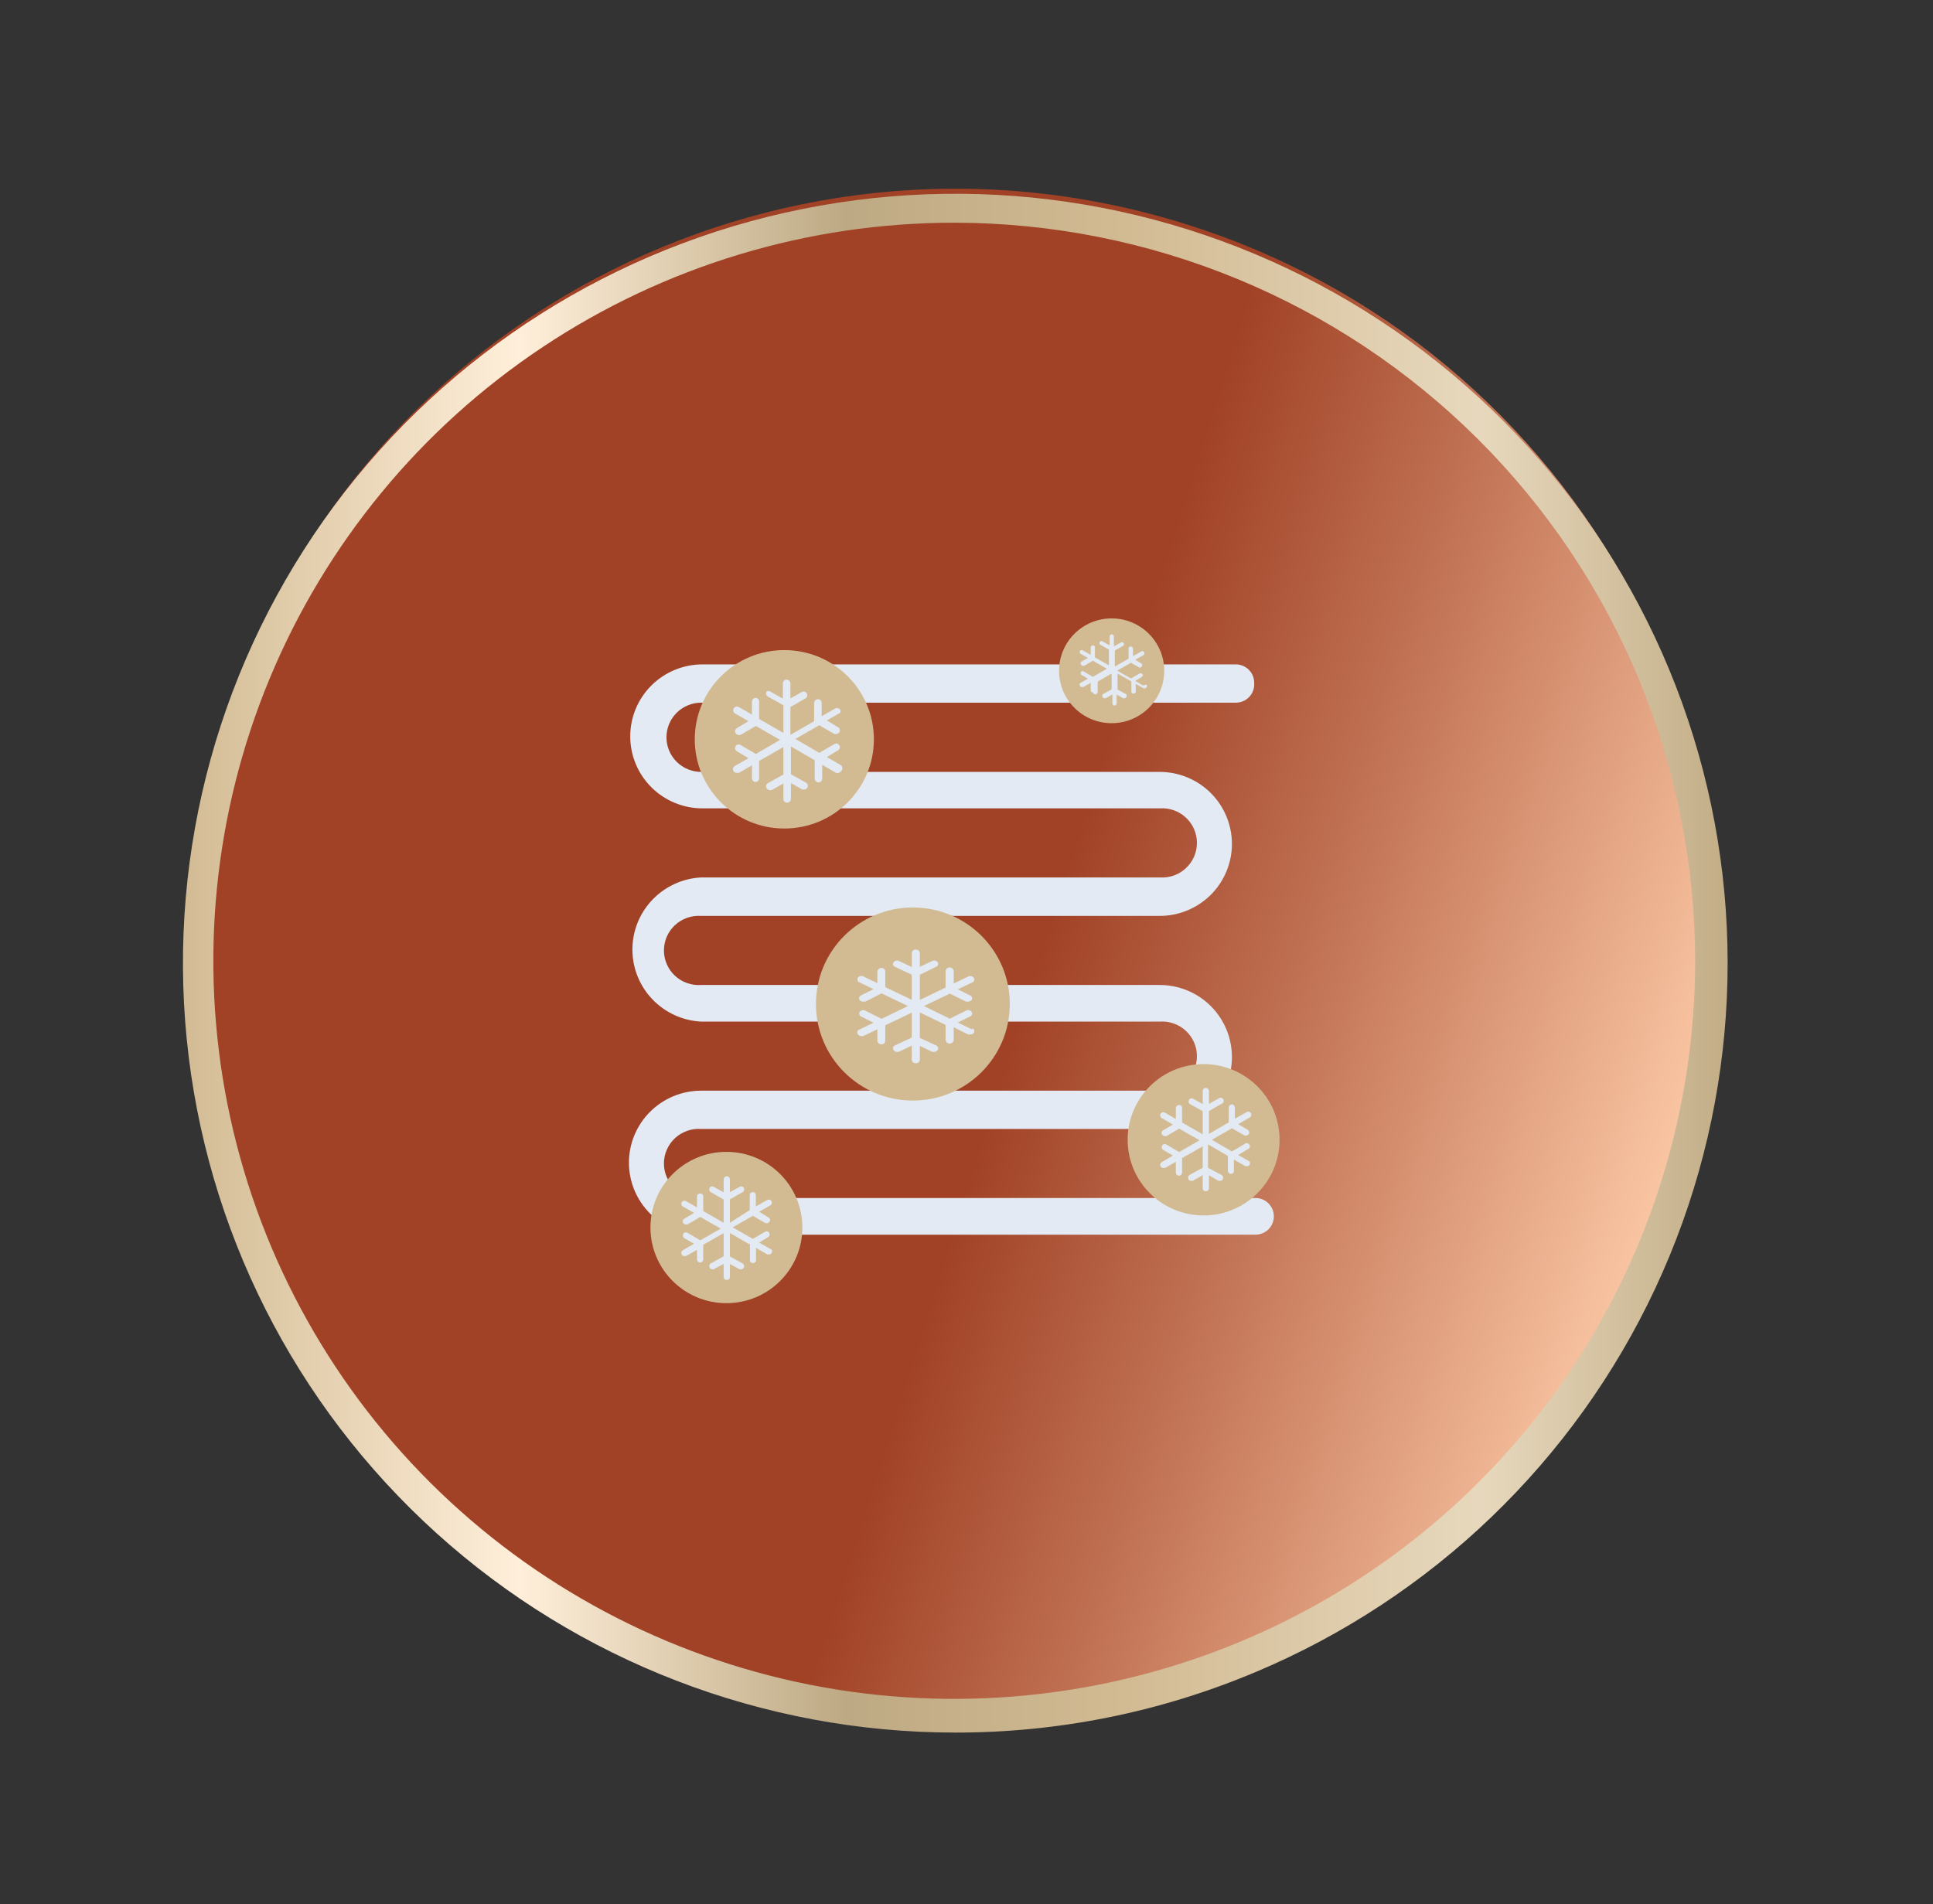
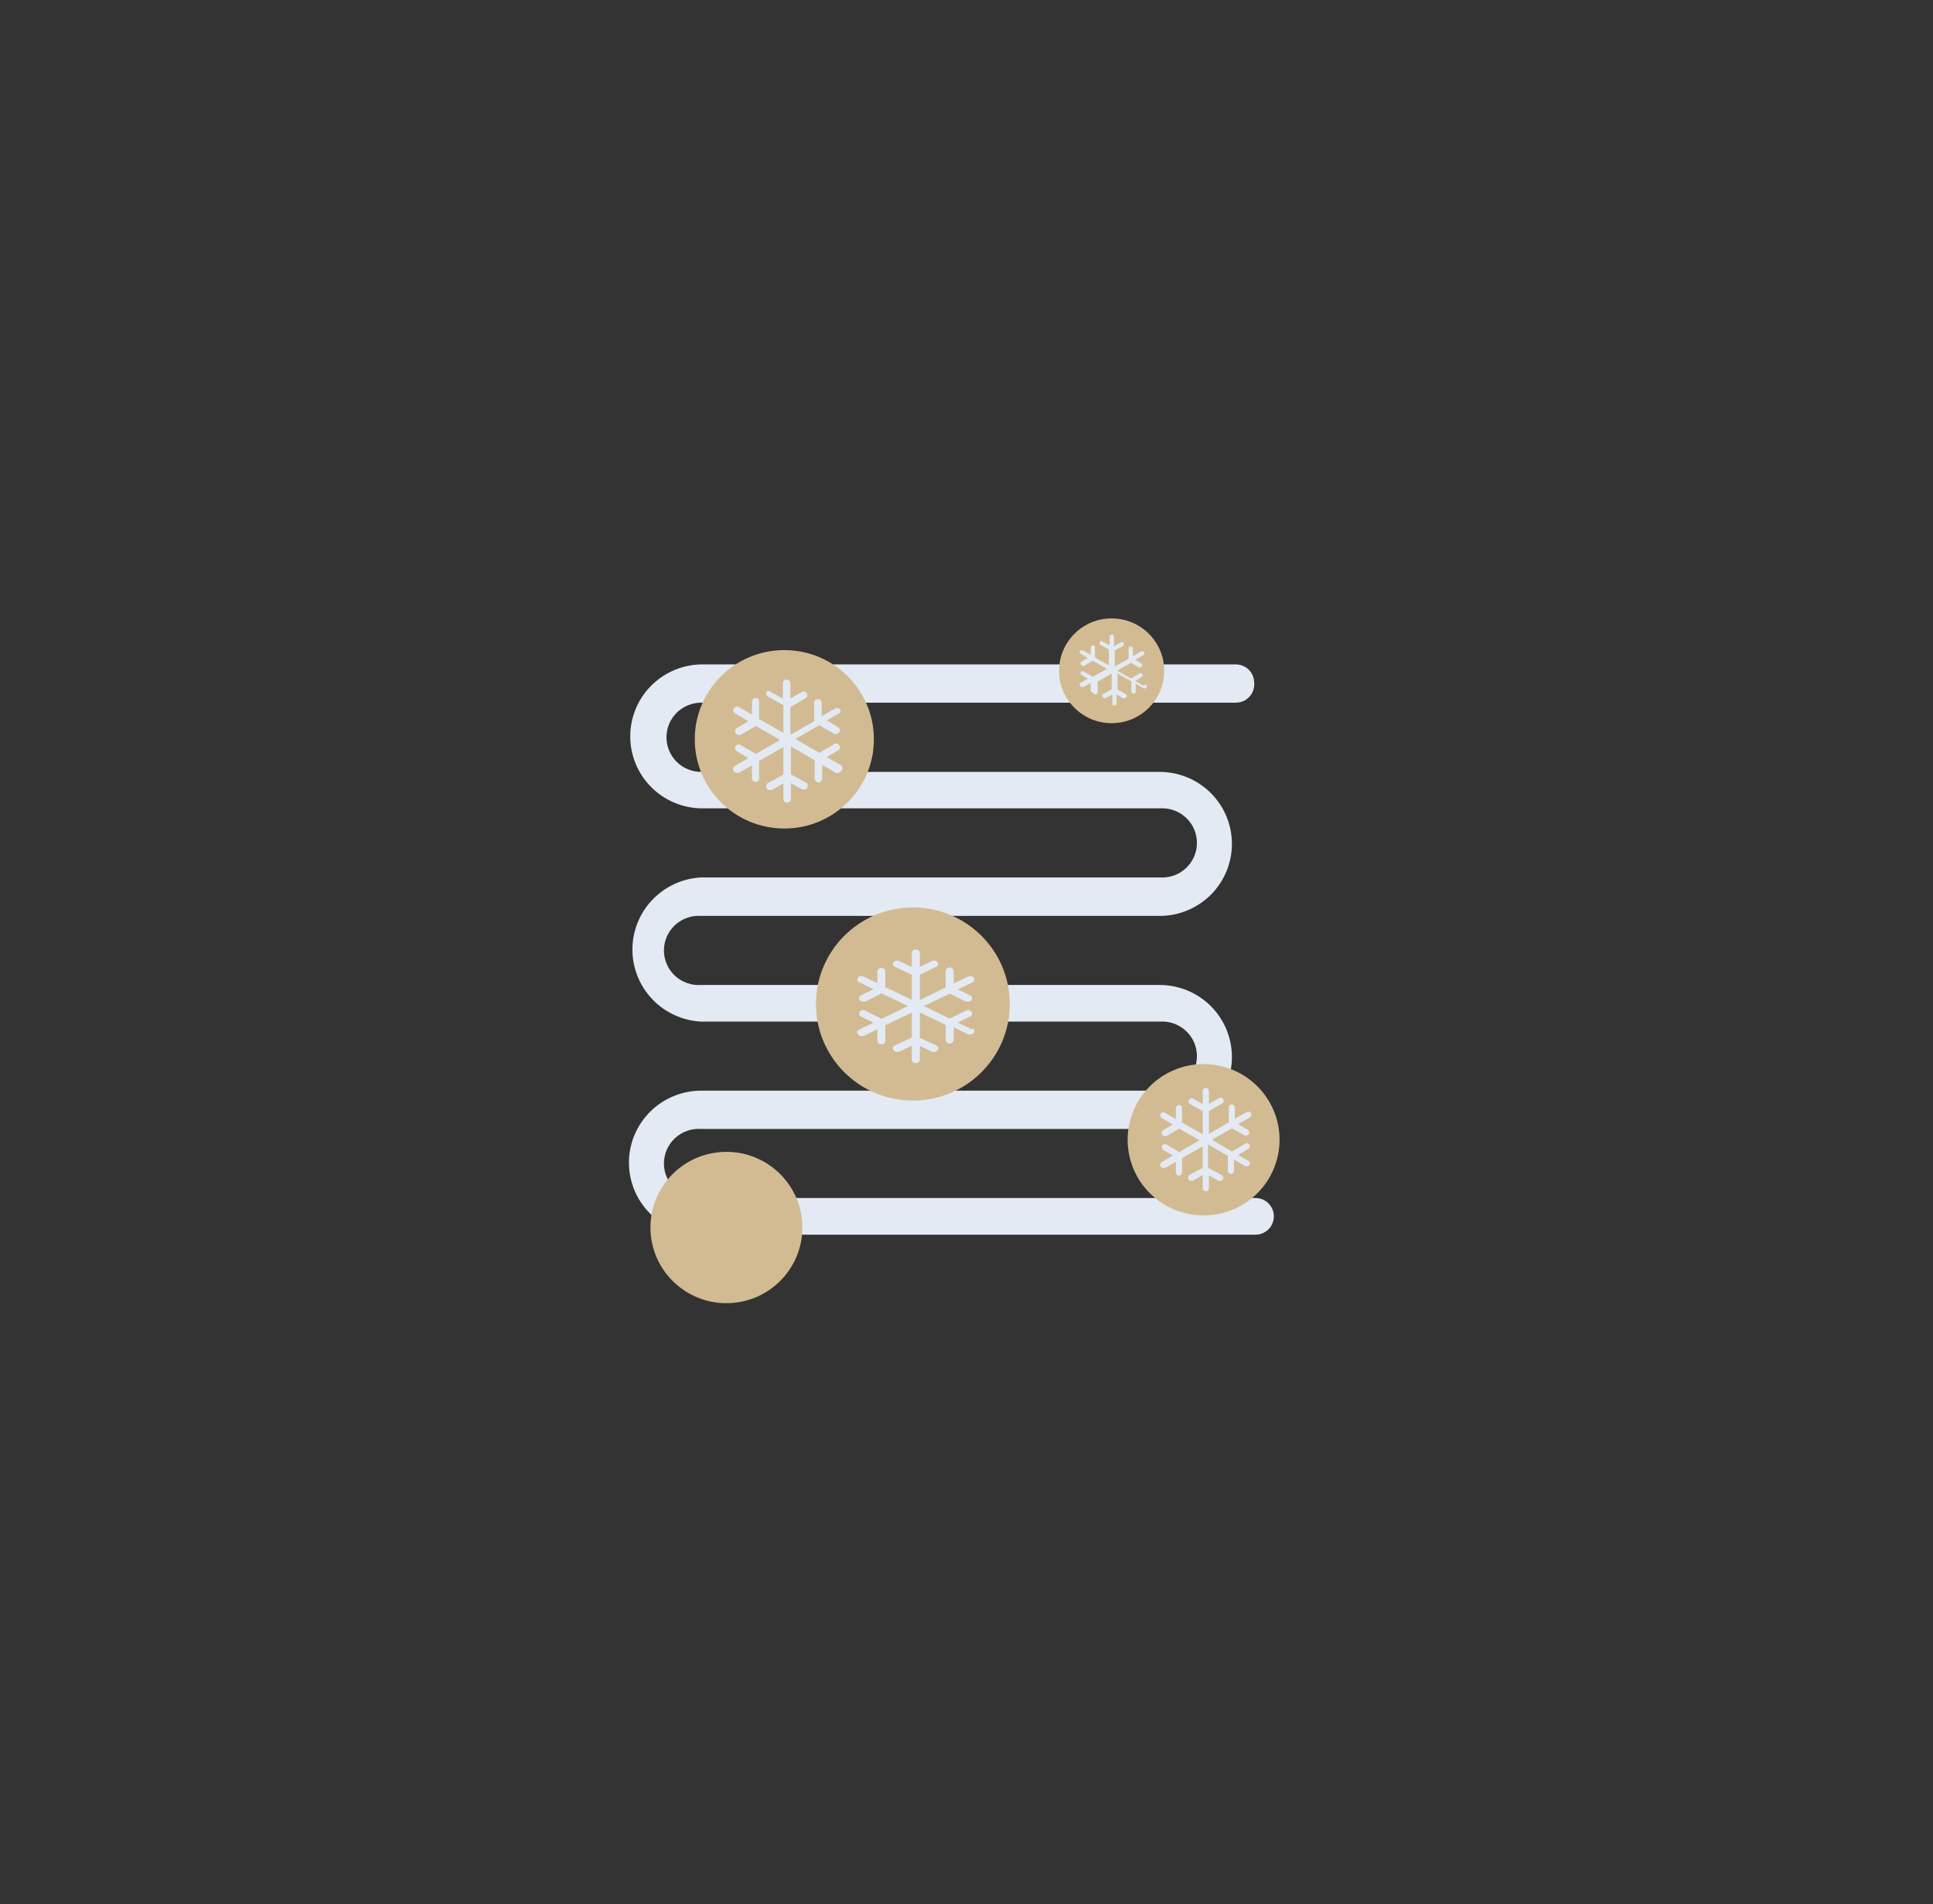
<svg xmlns="http://www.w3.org/2000/svg" width="68" height="67" viewBox="0 0 68 67" fill="none">
  <rect x="0" y="0" width="68" height="67" fill="#333333" stroke="none" />
-   <path d="M59.407 41.306C63.733 27.116 55.696 12.118 41.455 7.806C27.214 3.495 12.161 11.504 7.834 25.694C3.508 39.884 11.545 54.883 25.786 59.194C40.027 63.505 55.08 55.497 59.407 41.306Z" fill="url(#paint0_linear_1979_39794)" />
-   <path d="M33.569 60.962C26.834 60.953 20.342 58.452 15.353 53.944C10.364 49.435 7.234 43.241 6.569 36.563C5.904 29.885 7.752 23.199 11.754 17.801C15.757 12.404 21.629 8.68 28.231 7.353C34.833 6.025 41.694 7.188 47.484 10.616C53.275 14.044 57.581 19.492 59.567 25.905C61.554 32.317 61.079 39.236 58.236 45.32C55.392 51.403 50.383 56.218 44.178 58.829C40.822 60.245 37.214 60.971 33.569 60.962ZM33.569 7.836C28.414 7.836 23.375 9.359 19.089 12.213C14.803 15.066 11.462 19.122 9.489 23.868C7.517 28.613 7 33.835 8.006 38.873C9.012 43.91 11.494 48.538 15.139 52.17C18.784 55.802 23.428 58.275 28.484 59.277C33.54 60.279 38.781 59.765 43.543 57.8C48.306 55.834 52.376 52.505 55.24 48.234C58.104 43.964 59.633 38.943 59.633 33.806C59.626 26.921 56.878 20.319 51.991 15.45C47.105 10.581 40.48 7.843 33.569 7.836Z" fill="url(#paint1_linear_1979_39794)" />
  <path d="M44.12 24.021C44.12 23.85 44.052 23.686 43.931 23.566C43.809 23.445 43.645 23.377 43.473 23.377H24.713C24.039 23.377 23.392 23.644 22.915 24.119C22.438 24.594 22.171 25.238 22.171 25.91C22.171 26.582 22.438 27.226 22.915 27.701C23.392 28.176 24.039 28.443 24.713 28.443H40.795C40.962 28.431 41.131 28.453 41.289 28.509C41.448 28.564 41.593 28.652 41.716 28.766C41.839 28.88 41.938 29.018 42.005 29.172C42.072 29.325 42.106 29.491 42.106 29.658C42.106 29.826 42.072 29.991 42.005 30.145C41.938 30.298 41.839 30.436 41.716 30.55C41.593 30.664 41.448 30.752 41.289 30.808C41.131 30.863 40.962 30.885 40.795 30.873H24.668C24.015 30.906 23.399 31.188 22.949 31.66C22.498 32.132 22.247 32.758 22.247 33.41C22.247 34.061 22.498 34.688 22.949 35.16C23.399 35.632 24.015 35.913 24.668 35.946H40.795C40.962 35.934 41.131 35.956 41.289 36.012C41.448 36.067 41.593 36.155 41.716 36.269C41.839 36.383 41.938 36.521 42.005 36.675C42.072 36.828 42.106 36.994 42.106 37.161C42.106 37.329 42.072 37.494 42.005 37.648C41.938 37.801 41.839 37.939 41.716 38.053C41.593 38.167 41.448 38.255 41.289 38.31C41.131 38.366 40.962 38.388 40.795 38.376H24.668C23.993 38.376 23.347 38.643 22.87 39.118C22.393 39.593 22.125 40.238 22.125 40.909C22.125 41.581 22.393 42.226 22.87 42.701C23.347 43.176 23.993 43.443 24.668 43.443H44.165C44.337 43.443 44.501 43.375 44.623 43.254C44.744 43.133 44.812 42.969 44.812 42.798C44.812 42.627 44.744 42.463 44.623 42.342C44.501 42.221 44.337 42.153 44.165 42.153H24.668C24.5 42.166 24.332 42.143 24.173 42.088C24.015 42.032 23.869 41.945 23.746 41.831C23.623 41.717 23.525 41.578 23.458 41.425C23.391 41.272 23.356 41.106 23.356 40.938C23.356 40.771 23.391 40.605 23.458 40.452C23.525 40.298 23.623 40.16 23.746 40.046C23.869 39.932 24.015 39.845 24.173 39.789C24.332 39.734 24.5 39.711 24.668 39.723H40.795C41.469 39.723 42.116 39.456 42.593 38.981C43.069 38.506 43.337 37.862 43.337 37.19C43.337 36.518 43.069 35.874 42.593 35.399C42.116 34.924 41.469 34.657 40.795 34.657H24.668C24.5 34.669 24.332 34.647 24.173 34.591C24.015 34.536 23.869 34.448 23.746 34.334C23.623 34.22 23.525 34.082 23.458 33.928C23.391 33.775 23.356 33.609 23.356 33.442C23.356 33.275 23.391 33.109 23.458 32.955C23.525 32.802 23.623 32.664 23.746 32.55C23.869 32.436 24.015 32.348 24.173 32.293C24.332 32.237 24.5 32.215 24.668 32.227H40.795C41.469 32.227 42.116 31.96 42.593 31.485C43.069 31.01 43.337 30.366 43.337 29.694C43.337 29.022 43.069 28.378 42.593 27.902C42.116 27.427 41.469 27.16 40.795 27.16H24.668C24.343 27.16 24.032 27.032 23.803 26.804C23.574 26.575 23.445 26.265 23.445 25.942C23.445 25.619 23.574 25.309 23.803 25.081C24.032 24.852 24.343 24.724 24.668 24.724H43.46C43.551 24.726 43.642 24.709 43.726 24.674C43.81 24.639 43.886 24.586 43.948 24.52C44.01 24.454 44.058 24.375 44.087 24.289C44.117 24.203 44.128 24.112 44.12 24.021Z" fill="#E3EAF3" />
  <path d="M39.106 25.446C40.128 25.446 40.956 24.62 40.956 23.602C40.956 22.584 40.128 21.759 39.106 21.759C38.085 21.759 37.256 22.584 37.256 23.602C37.256 24.62 38.085 25.446 39.106 25.446Z" fill="url(#paint2_linear_1979_39794)" />
  <path d="M27.592 29.152C29.331 29.152 30.742 27.747 30.742 26.013C30.742 24.279 29.331 22.874 27.592 22.874C25.852 22.874 24.441 24.279 24.441 26.013C24.441 27.747 25.852 29.152 27.592 29.152Z" fill="url(#paint3_linear_1979_39794)" />
  <path d="M32.113 38.724C33.996 38.724 35.523 37.203 35.523 35.327C35.523 33.451 33.996 31.93 32.113 31.93C30.23 31.93 28.704 33.451 28.704 35.327C28.704 37.203 30.23 38.724 32.113 38.724Z" fill="url(#paint4_linear_1979_39794)" />
  <path d="M42.341 42.766C43.816 42.766 45.013 41.574 45.013 40.103C45.013 38.633 43.816 37.441 42.341 37.441C40.865 37.441 39.669 38.633 39.669 40.103C39.669 41.574 40.865 42.766 42.341 42.766Z" fill="url(#paint5_linear_1979_39794)" />
  <path d="M25.554 45.853C27.029 45.853 28.226 44.661 28.226 43.191C28.226 41.721 27.029 40.529 25.554 40.529C24.078 40.529 22.882 41.721 22.882 43.191C22.882 44.661 24.078 45.853 25.554 45.853Z" fill="url(#paint6_linear_1979_39794)" />
-   <path d="M27.1 43.946L26.705 43.72L27.035 43.52C27.056 43.504 27.069 43.48 27.074 43.455C27.079 43.429 27.074 43.402 27.061 43.38C27.047 43.357 27.026 43.34 27.002 43.331C26.977 43.323 26.95 43.323 26.925 43.333L26.485 43.591L25.774 43.185L26.485 42.779L26.925 43.037H26.977C26.996 43.037 27.015 43.033 27.032 43.024C27.049 43.015 27.064 43.001 27.074 42.985C27.082 42.973 27.087 42.959 27.09 42.945C27.092 42.931 27.091 42.916 27.088 42.902C27.084 42.888 27.077 42.875 27.068 42.864C27.059 42.853 27.048 42.843 27.035 42.837L26.705 42.637L27.1 42.411C27.125 42.397 27.142 42.373 27.15 42.345C27.157 42.317 27.153 42.288 27.139 42.263C27.132 42.25 27.123 42.239 27.111 42.23C27.1 42.221 27.087 42.214 27.073 42.211C27.059 42.207 27.044 42.206 27.03 42.209C27.016 42.211 27.002 42.217 26.99 42.224L26.589 42.45V42.057C26.59 42.042 26.587 42.028 26.582 42.014C26.577 42 26.569 41.988 26.559 41.977C26.548 41.967 26.536 41.959 26.522 41.954C26.508 41.949 26.494 41.946 26.479 41.947C26.465 41.947 26.451 41.95 26.438 41.956C26.425 41.961 26.413 41.969 26.403 41.98C26.393 41.99 26.386 42.002 26.381 42.015C26.376 42.029 26.374 42.043 26.375 42.057V42.579L25.677 43.024V42.199L26.123 41.947C26.148 41.932 26.166 41.909 26.174 41.882C26.183 41.854 26.18 41.825 26.168 41.799C26.162 41.786 26.152 41.775 26.141 41.766C26.13 41.757 26.117 41.75 26.102 41.747C26.088 41.743 26.074 41.742 26.06 41.745C26.045 41.747 26.032 41.752 26.02 41.76L25.677 41.947V41.496C25.677 41.467 25.665 41.439 25.644 41.419C25.624 41.398 25.596 41.386 25.567 41.386C25.538 41.388 25.511 41.4 25.491 41.42C25.47 41.441 25.458 41.468 25.457 41.496V41.954L25.107 41.76C25.096 41.752 25.083 41.747 25.069 41.745C25.055 41.743 25.041 41.743 25.027 41.747C25.014 41.751 25.001 41.757 24.99 41.766C24.98 41.775 24.971 41.786 24.965 41.799C24.951 41.824 24.947 41.853 24.954 41.881C24.961 41.909 24.979 41.932 25.004 41.947L25.457 42.205V43.024L24.739 42.611V42.102C24.74 42.087 24.737 42.073 24.732 42.059C24.727 42.045 24.719 42.033 24.709 42.022C24.698 42.012 24.686 42.004 24.672 41.999C24.658 41.994 24.643 41.991 24.629 41.992C24.599 41.992 24.572 42.004 24.551 42.025C24.53 42.045 24.519 42.073 24.519 42.102V42.482L24.131 42.263C24.106 42.249 24.076 42.245 24.048 42.252C24.02 42.26 23.997 42.277 23.982 42.302C23.968 42.327 23.964 42.356 23.971 42.384C23.978 42.411 23.996 42.435 24.021 42.45L24.415 42.676L24.072 42.882C24.059 42.889 24.048 42.898 24.039 42.909C24.03 42.92 24.023 42.934 24.02 42.947C24.016 42.961 24.015 42.976 24.018 42.99C24.02 43.005 24.026 43.018 24.034 43.03C24.043 43.047 24.057 43.061 24.075 43.07C24.092 43.079 24.111 43.083 24.131 43.082C24.149 43.088 24.17 43.088 24.189 43.082L24.635 42.818L25.353 43.23L24.635 43.642L24.189 43.378C24.176 43.37 24.162 43.365 24.147 43.362C24.132 43.36 24.117 43.361 24.103 43.364C24.088 43.368 24.075 43.374 24.063 43.383C24.051 43.392 24.041 43.404 24.034 43.417C24.021 43.442 24.018 43.471 24.025 43.498C24.032 43.526 24.049 43.549 24.072 43.565L24.415 43.765L24.021 43.991C23.995 44.007 23.977 44.032 23.97 44.06C23.963 44.089 23.967 44.119 23.982 44.145C23.991 44.162 24.006 44.176 24.023 44.185C24.04 44.194 24.059 44.198 24.079 44.197H24.131L24.519 43.978V44.313C24.519 44.342 24.53 44.37 24.551 44.39C24.572 44.411 24.599 44.422 24.629 44.422C24.644 44.422 24.659 44.419 24.672 44.413C24.686 44.408 24.698 44.399 24.709 44.388C24.719 44.377 24.727 44.364 24.732 44.35C24.737 44.336 24.739 44.321 24.739 44.306V43.797L25.457 43.391V44.203L25.004 44.455C24.979 44.469 24.961 44.493 24.954 44.521C24.947 44.549 24.951 44.578 24.965 44.603C24.973 44.62 24.985 44.635 25.002 44.646C25.018 44.656 25.037 44.661 25.056 44.661C25.072 44.667 25.091 44.667 25.107 44.661L25.457 44.468V44.925C25.457 44.954 25.468 44.982 25.489 45.003C25.509 45.023 25.538 45.035 25.567 45.035C25.581 45.036 25.596 45.034 25.61 45.028C25.624 45.023 25.636 45.015 25.647 45.005C25.657 44.995 25.665 44.982 25.67 44.968C25.675 44.955 25.678 44.94 25.677 44.925V44.474L26.02 44.661C26.036 44.667 26.055 44.667 26.071 44.661C26.091 44.66 26.11 44.655 26.127 44.645C26.144 44.634 26.158 44.62 26.168 44.603C26.18 44.577 26.183 44.547 26.174 44.52C26.166 44.493 26.148 44.469 26.123 44.455L25.677 44.21V43.385L26.382 43.791V44.306C26.378 44.323 26.378 44.339 26.381 44.356C26.384 44.372 26.392 44.387 26.402 44.4C26.412 44.413 26.425 44.424 26.44 44.431C26.455 44.439 26.472 44.442 26.488 44.442C26.505 44.442 26.522 44.439 26.537 44.431C26.552 44.424 26.565 44.413 26.575 44.4C26.585 44.387 26.593 44.372 26.596 44.356C26.6 44.339 26.599 44.323 26.595 44.306V43.907L26.996 44.139C26.996 44.139 26.996 44.139 27.055 44.139C27.073 44.139 27.091 44.134 27.107 44.125C27.123 44.116 27.136 44.103 27.145 44.087C27.153 44.075 27.158 44.062 27.161 44.047C27.163 44.033 27.163 44.019 27.159 44.005C27.155 43.991 27.149 43.977 27.14 43.966C27.131 43.955 27.119 43.946 27.106 43.939L27.1 43.946Z" fill="#E3EAF3" />
  <path d="M40.206 24.118L39.934 23.957L40.161 23.822C40.17 23.817 40.177 23.811 40.184 23.804C40.19 23.796 40.195 23.788 40.197 23.778C40.2 23.769 40.201 23.759 40.2 23.75C40.199 23.74 40.196 23.731 40.191 23.722C40.186 23.714 40.179 23.707 40.172 23.701C40.164 23.695 40.155 23.691 40.145 23.689C40.136 23.687 40.126 23.686 40.117 23.688C40.107 23.69 40.098 23.694 40.09 23.699L39.786 23.873L39.3 23.596L39.786 23.319L40.09 23.493C40.104 23.492 40.117 23.488 40.13 23.482C40.142 23.475 40.153 23.466 40.161 23.454C40.174 23.44 40.181 23.422 40.181 23.402C40.181 23.384 40.174 23.365 40.161 23.351L39.934 23.215L40.206 23.061C40.217 23.057 40.228 23.051 40.236 23.043C40.245 23.035 40.251 23.026 40.256 23.015C40.26 23.004 40.261 22.992 40.26 22.98C40.259 22.968 40.256 22.957 40.25 22.947C40.244 22.937 40.235 22.929 40.225 22.922C40.216 22.916 40.205 22.912 40.193 22.91C40.181 22.909 40.169 22.91 40.158 22.914C40.147 22.918 40.137 22.924 40.129 22.932L39.857 23.087V22.816C39.854 22.797 39.845 22.78 39.831 22.767C39.816 22.754 39.798 22.746 39.779 22.745C39.769 22.744 39.759 22.745 39.75 22.748C39.741 22.752 39.732 22.757 39.725 22.763C39.717 22.77 39.712 22.778 39.708 22.787C39.704 22.796 39.702 22.806 39.702 22.816V23.177L39.216 23.454V22.887L39.52 22.719C39.533 22.705 39.54 22.687 39.54 22.668C39.54 22.649 39.533 22.63 39.52 22.616C39.514 22.609 39.506 22.604 39.497 22.6C39.488 22.596 39.478 22.594 39.469 22.594C39.459 22.594 39.449 22.596 39.441 22.6C39.432 22.604 39.424 22.609 39.417 22.616L39.184 22.745V22.397C39.184 22.378 39.177 22.359 39.164 22.344C39.151 22.33 39.132 22.321 39.113 22.32C39.092 22.32 39.073 22.328 39.058 22.342C39.044 22.357 39.035 22.376 39.035 22.397V22.706L38.796 22.577C38.79 22.571 38.782 22.565 38.774 22.561C38.766 22.558 38.757 22.556 38.747 22.556C38.738 22.556 38.729 22.558 38.721 22.561C38.712 22.565 38.705 22.571 38.699 22.577C38.692 22.584 38.686 22.592 38.682 22.601C38.678 22.61 38.677 22.619 38.677 22.629C38.677 22.639 38.678 22.648 38.682 22.657C38.686 22.666 38.692 22.674 38.699 22.68L39.009 22.855V23.409L38.518 23.132V22.777C38.519 22.768 38.518 22.758 38.514 22.749C38.511 22.74 38.506 22.732 38.499 22.725C38.492 22.718 38.484 22.713 38.475 22.71C38.466 22.706 38.456 22.705 38.447 22.706C38.427 22.706 38.408 22.713 38.394 22.727C38.38 22.74 38.371 22.758 38.369 22.777V23.041L38.104 22.893C38.097 22.886 38.089 22.881 38.08 22.877C38.071 22.873 38.062 22.871 38.052 22.871C38.042 22.871 38.033 22.873 38.024 22.877C38.015 22.881 38.007 22.886 38 22.893C37.987 22.907 37.98 22.926 37.98 22.945C37.98 22.964 37.987 22.982 38 22.996L38.272 23.151L38.033 23.287C38.021 23.301 38.015 23.319 38.015 23.338C38.015 23.357 38.021 23.375 38.033 23.39C38.039 23.401 38.049 23.41 38.06 23.417C38.071 23.424 38.084 23.428 38.097 23.428H38.136L38.447 23.248L38.938 23.531L38.447 23.815L38.136 23.634C38.129 23.628 38.121 23.622 38.112 23.618C38.104 23.614 38.094 23.612 38.084 23.612C38.075 23.612 38.065 23.614 38.056 23.618C38.047 23.622 38.039 23.628 38.033 23.634C38.02 23.649 38.013 23.667 38.013 23.686C38.013 23.705 38.02 23.724 38.033 23.738L38.272 23.88L38 24.034C37.993 24.041 37.988 24.049 37.984 24.058C37.98 24.067 37.978 24.076 37.978 24.086C37.978 24.095 37.98 24.105 37.984 24.114C37.988 24.123 37.993 24.131 38 24.137C38.006 24.15 38.015 24.16 38.026 24.167C38.038 24.174 38.051 24.177 38.065 24.176H38.104L38.369 24.028V24.286C38.369 24.296 38.371 24.306 38.375 24.315C38.379 24.325 38.385 24.333 38.392 24.34C38.399 24.347 38.407 24.353 38.417 24.357C38.426 24.361 38.436 24.363 38.447 24.363C38.449 24.374 38.453 24.384 38.459 24.394C38.465 24.403 38.473 24.411 38.483 24.418C38.492 24.424 38.502 24.428 38.513 24.43C38.525 24.433 38.536 24.433 38.547 24.431C38.558 24.428 38.568 24.424 38.578 24.418C38.587 24.412 38.595 24.404 38.602 24.395C38.608 24.385 38.612 24.375 38.615 24.364C38.617 24.353 38.617 24.342 38.615 24.331V23.983L39.106 23.699V24.253L38.796 24.427C38.789 24.434 38.783 24.442 38.779 24.451C38.776 24.46 38.774 24.469 38.774 24.479C38.774 24.489 38.776 24.498 38.779 24.507C38.783 24.516 38.789 24.524 38.796 24.53C38.801 24.542 38.809 24.552 38.819 24.558C38.83 24.565 38.842 24.569 38.854 24.569H38.893L39.132 24.434V24.75C39.132 24.77 39.141 24.79 39.155 24.804C39.17 24.819 39.189 24.827 39.21 24.827C39.229 24.825 39.248 24.817 39.261 24.802C39.274 24.788 39.281 24.769 39.281 24.75V24.44L39.514 24.569H39.553C39.566 24.569 39.579 24.566 39.591 24.559C39.602 24.552 39.611 24.542 39.617 24.53C39.63 24.516 39.637 24.498 39.637 24.479C39.637 24.46 39.63 24.442 39.617 24.427L39.313 24.26V23.699L39.799 23.976V24.331C39.799 24.351 39.807 24.371 39.821 24.385C39.836 24.4 39.856 24.408 39.876 24.408C39.896 24.407 39.915 24.398 39.929 24.384C39.944 24.369 39.952 24.351 39.954 24.331V24.06L40.226 24.221H40.264C40.278 24.222 40.291 24.219 40.303 24.212C40.315 24.205 40.324 24.195 40.329 24.182C40.336 24.176 40.342 24.169 40.345 24.161C40.349 24.152 40.351 24.143 40.351 24.134C40.351 24.125 40.349 24.116 40.345 24.108C40.342 24.099 40.336 24.092 40.329 24.086L40.206 24.118Z" fill="#E3EAF3" />
  <path d="M29.558 26.909L29.086 26.638L29.48 26.4C29.495 26.392 29.509 26.381 29.519 26.368C29.529 26.354 29.537 26.339 29.541 26.323C29.546 26.306 29.546 26.289 29.544 26.273C29.541 26.256 29.535 26.24 29.526 26.226C29.518 26.211 29.507 26.198 29.493 26.188C29.48 26.177 29.465 26.169 29.448 26.165C29.432 26.161 29.415 26.16 29.398 26.163C29.381 26.166 29.365 26.172 29.351 26.181L28.821 26.49L27.98 26L28.821 25.517L29.351 25.826C29.372 25.833 29.395 25.833 29.416 25.826C29.438 25.826 29.46 25.82 29.479 25.808C29.499 25.797 29.515 25.781 29.526 25.762C29.535 25.748 29.541 25.732 29.544 25.715C29.546 25.698 29.546 25.681 29.541 25.665C29.537 25.649 29.529 25.633 29.519 25.62C29.509 25.607 29.495 25.596 29.48 25.588L29.086 25.349L29.558 25.079C29.571 25.045 29.571 25.009 29.558 24.975C29.539 24.946 29.51 24.925 29.477 24.917C29.443 24.909 29.407 24.913 29.377 24.93L28.905 25.201V24.73C28.905 24.696 28.891 24.663 28.867 24.639C28.843 24.615 28.81 24.602 28.775 24.602C28.74 24.602 28.707 24.615 28.681 24.639C28.656 24.663 28.641 24.696 28.64 24.73V25.375L27.805 25.858V24.879L28.329 24.576C28.345 24.568 28.358 24.556 28.37 24.543C28.381 24.529 28.389 24.514 28.394 24.497C28.399 24.48 28.4 24.462 28.398 24.445C28.396 24.427 28.39 24.41 28.381 24.395C28.373 24.38 28.362 24.367 28.348 24.357C28.335 24.346 28.32 24.339 28.303 24.335C28.287 24.331 28.27 24.33 28.253 24.332C28.236 24.335 28.22 24.341 28.206 24.35L27.805 24.576V24.041C27.803 24.006 27.788 23.973 27.763 23.949C27.738 23.925 27.704 23.912 27.669 23.912C27.635 23.912 27.602 23.925 27.578 23.95C27.553 23.974 27.54 24.007 27.54 24.041V24.582L27.126 24.35C27.106 24.329 27.08 24.316 27.052 24.313C27.023 24.309 26.995 24.316 26.971 24.331C26.961 24.346 26.955 24.362 26.952 24.379C26.95 24.396 26.95 24.414 26.954 24.431C26.959 24.448 26.966 24.463 26.977 24.477C26.987 24.491 27.001 24.503 27.016 24.511L27.559 24.814V25.788L26.705 25.298V24.685C26.706 24.669 26.704 24.652 26.698 24.637C26.692 24.621 26.683 24.607 26.672 24.595C26.66 24.582 26.646 24.573 26.631 24.566C26.616 24.56 26.599 24.556 26.582 24.556C26.548 24.556 26.515 24.57 26.491 24.594C26.467 24.618 26.453 24.651 26.453 24.685V25.143L25.994 24.879C25.963 24.862 25.928 24.857 25.894 24.865C25.86 24.874 25.831 24.895 25.812 24.924C25.803 24.939 25.797 24.955 25.794 24.972C25.792 24.989 25.792 25.007 25.797 25.024C25.801 25.041 25.808 25.056 25.819 25.07C25.829 25.084 25.843 25.096 25.858 25.104L26.33 25.375L25.922 25.62C25.908 25.628 25.895 25.639 25.884 25.652C25.873 25.666 25.866 25.681 25.862 25.697C25.857 25.713 25.857 25.73 25.859 25.747C25.862 25.764 25.868 25.78 25.877 25.794C25.887 25.814 25.903 25.831 25.923 25.843C25.942 25.854 25.965 25.86 25.987 25.858C26.008 25.865 26.031 25.865 26.052 25.858L26.589 25.543L27.443 26.033L26.589 26.529L26.052 26.213C26.038 26.204 26.022 26.198 26.005 26.195C25.988 26.192 25.971 26.193 25.955 26.198C25.938 26.202 25.923 26.209 25.91 26.22C25.896 26.23 25.885 26.243 25.877 26.258C25.868 26.272 25.862 26.288 25.859 26.305C25.857 26.322 25.857 26.339 25.862 26.355C25.866 26.371 25.873 26.387 25.884 26.4C25.895 26.413 25.908 26.424 25.922 26.432L26.33 26.677L25.858 26.948C25.831 26.961 25.809 26.983 25.796 27.01C25.784 27.037 25.781 27.068 25.788 27.097C25.796 27.126 25.814 27.151 25.838 27.169C25.863 27.186 25.892 27.195 25.922 27.193H25.994L26.453 26.928V27.386C26.453 27.42 26.467 27.453 26.491 27.477C26.515 27.502 26.548 27.515 26.582 27.515C26.599 27.514 26.616 27.51 26.631 27.503C26.647 27.496 26.661 27.485 26.672 27.473C26.683 27.46 26.692 27.445 26.698 27.43C26.704 27.414 26.706 27.397 26.705 27.38V26.774L27.559 26.284V27.251L27.016 27.554C27.001 27.562 26.987 27.574 26.977 27.588C26.966 27.602 26.959 27.617 26.954 27.634C26.95 27.651 26.95 27.669 26.952 27.686C26.955 27.703 26.961 27.72 26.971 27.734C26.98 27.755 26.996 27.771 27.016 27.783C27.035 27.794 27.058 27.8 27.081 27.799C27.102 27.805 27.124 27.805 27.145 27.799L27.559 27.567V28.114C27.559 28.149 27.573 28.181 27.597 28.206C27.621 28.23 27.654 28.244 27.689 28.244C27.724 28.244 27.757 28.23 27.782 28.206C27.808 28.182 27.823 28.149 27.824 28.114V27.554L28.226 27.779C28.244 27.785 28.265 27.785 28.284 27.779C28.307 27.781 28.331 27.776 28.351 27.764C28.372 27.753 28.389 27.736 28.4 27.715C28.409 27.7 28.415 27.683 28.417 27.666C28.419 27.648 28.418 27.63 28.413 27.613C28.409 27.597 28.4 27.581 28.389 27.567C28.378 27.554 28.364 27.543 28.348 27.534L27.824 27.244V26.265L28.659 26.748V27.393C28.659 27.428 28.673 27.463 28.699 27.488C28.724 27.514 28.759 27.528 28.795 27.528C28.829 27.528 28.862 27.514 28.886 27.49C28.91 27.466 28.924 27.433 28.924 27.399V26.909L29.396 27.186C29.427 27.201 29.462 27.204 29.495 27.196C29.528 27.187 29.557 27.168 29.578 27.141C29.597 27.128 29.612 27.109 29.622 27.088C29.632 27.067 29.636 27.043 29.634 27.02C29.632 26.996 29.624 26.974 29.611 26.954C29.598 26.935 29.579 26.919 29.558 26.909Z" fill="#E3EAF3" />
  <path d="M34.203 36.223L33.692 35.978L34.125 35.766C34.141 35.76 34.156 35.75 34.168 35.738C34.179 35.726 34.188 35.711 34.193 35.695C34.198 35.678 34.199 35.661 34.197 35.644C34.194 35.628 34.187 35.612 34.177 35.598C34.154 35.57 34.122 35.551 34.087 35.544C34.051 35.537 34.015 35.542 33.983 35.559L33.414 35.843L32.502 35.398L33.414 34.96L33.983 35.243H34.054C34.1 35.243 34.144 35.224 34.177 35.192C34.187 35.178 34.194 35.162 34.197 35.145C34.199 35.129 34.198 35.111 34.193 35.095C34.188 35.079 34.179 35.064 34.168 35.052C34.156 35.039 34.141 35.03 34.125 35.024L33.692 34.812L34.203 34.567C34.219 34.561 34.233 34.551 34.245 34.539C34.257 34.527 34.266 34.512 34.271 34.496C34.276 34.479 34.277 34.462 34.274 34.445C34.271 34.429 34.265 34.413 34.255 34.399C34.231 34.372 34.199 34.354 34.164 34.347C34.129 34.34 34.093 34.344 34.06 34.36L33.55 34.605V34.18C33.55 34.142 33.535 34.106 33.508 34.08C33.481 34.053 33.445 34.038 33.407 34.038C33.369 34.038 33.333 34.053 33.306 34.08C33.28 34.106 33.265 34.142 33.265 34.18V34.747L32.359 35.185V34.296L32.928 34.019C32.944 34.013 32.958 34.005 32.97 33.993C32.982 33.982 32.991 33.968 32.996 33.952C33.002 33.937 33.004 33.92 33.002 33.904C33.001 33.887 32.995 33.871 32.987 33.858C32.965 33.828 32.933 33.808 32.898 33.8C32.862 33.792 32.825 33.796 32.793 33.812L32.359 34.019V33.535C32.358 33.518 32.354 33.501 32.346 33.485C32.339 33.469 32.328 33.455 32.315 33.444C32.301 33.432 32.286 33.423 32.269 33.418C32.252 33.413 32.234 33.411 32.217 33.413C32.199 33.411 32.182 33.413 32.165 33.418C32.148 33.423 32.133 33.432 32.119 33.444C32.106 33.455 32.095 33.469 32.087 33.485C32.08 33.501 32.075 33.518 32.075 33.535V34.025L31.622 33.812C31.59 33.797 31.554 33.792 31.52 33.801C31.485 33.809 31.455 33.829 31.434 33.858C31.424 33.871 31.417 33.886 31.414 33.903C31.412 33.919 31.413 33.936 31.418 33.952C31.423 33.967 31.432 33.982 31.444 33.993C31.455 34.005 31.47 34.014 31.486 34.019L32.075 34.296V35.179L31.143 34.734V34.18C31.142 34.163 31.138 34.146 31.131 34.131C31.123 34.116 31.113 34.102 31.101 34.09C31.088 34.079 31.073 34.07 31.057 34.065C31.041 34.059 31.024 34.056 31.007 34.057C30.973 34.057 30.939 34.069 30.913 34.092C30.887 34.114 30.869 34.146 30.865 34.18V34.592L30.367 34.354C30.335 34.338 30.299 34.334 30.265 34.342C30.23 34.35 30.2 34.37 30.179 34.399C30.17 34.412 30.164 34.427 30.162 34.443C30.159 34.459 30.16 34.475 30.164 34.49C30.169 34.505 30.176 34.52 30.186 34.532C30.197 34.544 30.21 34.553 30.224 34.56L30.729 34.805L30.289 35.024C30.273 35.031 30.26 35.041 30.249 35.053C30.238 35.066 30.229 35.081 30.225 35.097C30.221 35.113 30.22 35.13 30.223 35.147C30.227 35.163 30.234 35.178 30.244 35.192C30.258 35.209 30.276 35.222 30.296 35.231C30.316 35.24 30.338 35.244 30.36 35.243H30.438L31.014 34.953L31.939 35.398L31.014 35.849L30.438 35.559C30.406 35.543 30.369 35.538 30.334 35.545C30.299 35.553 30.267 35.571 30.244 35.598C30.235 35.612 30.229 35.627 30.226 35.643C30.224 35.66 30.224 35.676 30.229 35.692C30.233 35.708 30.241 35.722 30.251 35.735C30.261 35.748 30.274 35.758 30.289 35.766L30.729 35.985L30.224 36.23C30.209 36.235 30.195 36.244 30.184 36.256C30.173 36.268 30.165 36.283 30.16 36.299C30.156 36.314 30.155 36.331 30.159 36.347C30.162 36.363 30.169 36.378 30.179 36.391C30.191 36.41 30.208 36.427 30.229 36.438C30.249 36.45 30.272 36.455 30.296 36.455H30.367L30.865 36.217V36.629C30.87 36.663 30.887 36.693 30.913 36.715C30.94 36.736 30.973 36.747 31.007 36.745C31.024 36.746 31.041 36.744 31.057 36.738C31.073 36.732 31.088 36.724 31.101 36.712C31.113 36.701 31.123 36.687 31.131 36.672C31.138 36.656 31.142 36.64 31.143 36.623V36.075L32.075 35.63V36.507L31.486 36.784C31.47 36.789 31.455 36.797 31.444 36.809C31.432 36.821 31.423 36.835 31.418 36.851C31.413 36.867 31.412 36.884 31.414 36.9C31.417 36.916 31.424 36.932 31.434 36.945C31.445 36.966 31.462 36.983 31.483 36.994C31.503 37.006 31.527 37.011 31.55 37.01H31.622L32.075 36.79V37.293C32.076 37.31 32.081 37.327 32.089 37.342C32.097 37.357 32.108 37.37 32.121 37.381C32.135 37.392 32.15 37.4 32.166 37.404C32.183 37.409 32.2 37.411 32.217 37.409C32.234 37.411 32.251 37.409 32.267 37.404C32.284 37.4 32.299 37.392 32.312 37.381C32.325 37.37 32.337 37.357 32.344 37.342C32.353 37.327 32.358 37.31 32.359 37.293V36.803L32.793 37.01H32.857C32.883 37.012 32.908 37.007 32.931 36.996C32.954 36.984 32.973 36.967 32.987 36.945C32.995 36.931 33.001 36.915 33.002 36.899C33.004 36.883 33.002 36.866 32.996 36.851C32.991 36.835 32.982 36.821 32.97 36.809C32.958 36.798 32.944 36.789 32.928 36.784L32.359 36.52V35.624L33.265 36.062V36.578C33.265 36.615 33.28 36.651 33.306 36.678C33.333 36.705 33.369 36.719 33.407 36.719C33.445 36.719 33.481 36.705 33.508 36.678C33.535 36.651 33.55 36.615 33.55 36.578V36.146L34.06 36.397C34.086 36.404 34.113 36.404 34.138 36.397C34.16 36.398 34.182 36.394 34.203 36.385C34.223 36.376 34.24 36.363 34.255 36.346C34.265 36.332 34.271 36.316 34.274 36.299C34.277 36.282 34.276 36.265 34.271 36.249C34.266 36.233 34.257 36.218 34.245 36.206C34.233 36.193 34.219 36.184 34.203 36.178V36.223Z" fill="#E3EAF3" />
  <path d="M43.952 40.864L43.557 40.639L43.887 40.439C43.903 40.434 43.918 40.426 43.93 40.415C43.942 40.404 43.952 40.391 43.959 40.376C43.965 40.36 43.968 40.344 43.967 40.328C43.966 40.311 43.961 40.295 43.953 40.281C43.945 40.266 43.934 40.254 43.921 40.244C43.907 40.234 43.892 40.228 43.875 40.225C43.859 40.223 43.842 40.224 43.826 40.228C43.81 40.233 43.796 40.241 43.783 40.252L43.337 40.516L42.632 40.104L43.337 39.698L43.783 39.955C43.8 39.962 43.819 39.962 43.835 39.955C43.854 39.954 43.873 39.949 43.889 39.94C43.906 39.931 43.921 39.919 43.932 39.904C43.946 39.877 43.95 39.846 43.941 39.817C43.933 39.789 43.913 39.764 43.887 39.749L43.557 39.556L43.952 39.324C43.967 39.318 43.98 39.309 43.991 39.297C44.002 39.286 44.01 39.273 44.015 39.258C44.02 39.243 44.022 39.227 44.02 39.211C44.019 39.195 44.014 39.18 44.006 39.167C43.998 39.153 43.987 39.141 43.974 39.132C43.961 39.123 43.946 39.117 43.931 39.114C43.915 39.111 43.899 39.112 43.884 39.116C43.868 39.12 43.854 39.127 43.842 39.137L43.441 39.362V38.969C43.441 38.941 43.43 38.914 43.411 38.894C43.392 38.874 43.365 38.861 43.337 38.86C43.308 38.86 43.28 38.871 43.259 38.892C43.239 38.912 43.227 38.94 43.227 38.969V39.491L42.529 39.897V39.092L42.968 38.84C42.984 38.836 42.999 38.828 43.011 38.817C43.024 38.806 43.034 38.792 43.04 38.777C43.046 38.762 43.049 38.745 43.048 38.729C43.047 38.712 43.043 38.696 43.035 38.682C43.027 38.667 43.016 38.655 43.002 38.645C42.989 38.636 42.973 38.63 42.957 38.627C42.94 38.624 42.924 38.625 42.908 38.63C42.892 38.634 42.877 38.642 42.865 38.653L42.529 38.84V38.396C42.529 38.365 42.516 38.335 42.495 38.313C42.473 38.292 42.443 38.279 42.412 38.279C42.398 38.28 42.383 38.284 42.37 38.29C42.358 38.297 42.346 38.305 42.336 38.316C42.327 38.327 42.319 38.34 42.315 38.353C42.31 38.367 42.308 38.381 42.309 38.396V38.847L41.959 38.653C41.935 38.644 41.908 38.643 41.883 38.651C41.858 38.66 41.837 38.677 41.824 38.7C41.81 38.722 41.806 38.749 41.81 38.775C41.815 38.801 41.829 38.824 41.849 38.84L42.309 39.098V39.91L41.584 39.498V38.989C41.585 38.974 41.583 38.959 41.578 38.946C41.572 38.932 41.564 38.919 41.554 38.909C41.544 38.899 41.531 38.891 41.517 38.885C41.504 38.88 41.489 38.878 41.474 38.879C41.445 38.88 41.418 38.893 41.398 38.913C41.378 38.933 41.366 38.96 41.364 38.989V39.375L40.983 39.15C40.956 39.135 40.926 39.131 40.897 39.138C40.868 39.145 40.843 39.163 40.827 39.188C40.813 39.215 40.81 39.246 40.819 39.275C40.827 39.304 40.846 39.328 40.873 39.343L41.261 39.569L40.918 39.769C40.905 39.776 40.893 39.786 40.884 39.798C40.875 39.809 40.868 39.823 40.865 39.837C40.861 39.852 40.861 39.867 40.863 39.882C40.865 39.897 40.871 39.911 40.879 39.923C40.89 39.939 40.904 39.952 40.921 39.961C40.938 39.97 40.957 39.975 40.976 39.975H41.034L41.481 39.711L42.199 40.123L41.481 40.536L41.034 40.271C41.008 40.257 40.978 40.253 40.949 40.26C40.92 40.267 40.895 40.285 40.879 40.31C40.866 40.335 40.863 40.364 40.87 40.391C40.877 40.419 40.894 40.442 40.918 40.458L41.261 40.658L40.873 40.89C40.86 40.897 40.849 40.906 40.839 40.917C40.83 40.928 40.823 40.941 40.819 40.955C40.815 40.969 40.813 40.983 40.815 40.997C40.816 41.012 40.82 41.026 40.827 41.038C40.836 41.056 40.85 41.071 40.867 41.082C40.884 41.092 40.904 41.097 40.924 41.096H40.983L41.364 40.877V41.258C41.364 41.272 41.367 41.286 41.373 41.299C41.378 41.313 41.386 41.325 41.396 41.335C41.407 41.345 41.419 41.353 41.432 41.359C41.445 41.364 41.46 41.367 41.474 41.367C41.489 41.367 41.503 41.364 41.516 41.359C41.529 41.353 41.542 41.345 41.552 41.335C41.562 41.325 41.57 41.313 41.576 41.299C41.581 41.286 41.584 41.272 41.584 41.258V40.748L42.309 40.336V41.09L41.849 41.341C41.824 41.357 41.806 41.382 41.799 41.411C41.792 41.44 41.796 41.47 41.81 41.496C41.818 41.513 41.831 41.527 41.848 41.536C41.864 41.545 41.883 41.549 41.901 41.548H41.959L42.309 41.348V41.805C42.308 41.819 42.31 41.834 42.315 41.847C42.319 41.86 42.327 41.872 42.337 41.883C42.346 41.893 42.358 41.901 42.371 41.907C42.384 41.912 42.398 41.915 42.412 41.915C42.427 41.916 42.442 41.914 42.456 41.909C42.47 41.904 42.483 41.895 42.494 41.885C42.505 41.875 42.514 41.863 42.52 41.849C42.526 41.835 42.529 41.82 42.529 41.805V41.354L42.865 41.548H42.917C42.936 41.55 42.956 41.546 42.973 41.537C42.991 41.528 43.005 41.513 43.014 41.496C43.022 41.483 43.027 41.469 43.029 41.454C43.031 41.439 43.029 41.423 43.025 41.409C43.021 41.394 43.014 41.381 43.004 41.369C42.994 41.358 42.982 41.348 42.968 41.341L42.496 41.09V40.265L43.195 40.671V41.193C43.195 41.207 43.198 41.222 43.203 41.235C43.209 41.248 43.217 41.26 43.227 41.27C43.237 41.281 43.249 41.289 43.263 41.294C43.276 41.3 43.29 41.303 43.305 41.303C43.319 41.303 43.333 41.3 43.346 41.294C43.359 41.289 43.371 41.281 43.38 41.27C43.39 41.26 43.398 41.248 43.402 41.234C43.407 41.221 43.409 41.207 43.408 41.193V40.8L43.809 41.032H43.868C43.886 41.034 43.905 41.03 43.921 41.02C43.937 41.011 43.95 40.997 43.958 40.98C43.972 40.956 43.976 40.926 43.969 40.898C43.962 40.871 43.944 40.847 43.919 40.832L43.952 40.864Z" fill="#E3EAF3" />
  <defs>
    <linearGradient id="paint0_linear_1979_39794" x1="8.51" y1="25.849" x2="59.886" y2="42.079" gradientUnits="userSpaceOnUse">
      <stop offset="0.54" stop-color="#A14226" />
      <stop offset="0.7" stop-color="#BF6F51" />
      <stop offset="1" stop-color="#FFCDAA" />
    </linearGradient>
    <linearGradient id="paint1_linear_1979_39794" x1="6.315" y1="33.806" x2="60.83" y2="33.806" gradientUnits="userSpaceOnUse">
      <stop stop-color="#D2BB93" />
      <stop offset="0.22" stop-color="#FFEFDA" />
      <stop offset="0.43" stop-color="#BDA983" />
      <stop offset="0.61" stop-color="#D2BB93" />
      <stop offset="0.84" stop-color="#E7D8BD" />
      <stop offset="1" stop-color="#C2AD86" />
    </linearGradient>
    <linearGradient id="paint2_linear_1979_39794" x1="504.381" y1="284.681" x2="518.072" y2="308.725" gradientUnits="userSpaceOnUse">
      <stop stop-color="#D2BB93" />
      <stop offset="0.22" stop-color="#FFEFDA" />
      <stop offset="0.43" stop-color="#BDA983" />
      <stop offset="0.61" stop-color="#D2BB93" />
      <stop offset="0.84" stop-color="#E7D8BD" />
      <stop offset="1" stop-color="#C2AD86" />
    </linearGradient>
    <linearGradient id="paint3_linear_1979_39794" x1="699.135" y1="470.639" x2="738.846" y2="557.324" gradientUnits="userSpaceOnUse">
      <stop stop-color="#D2BB93" />
      <stop offset="0.22" stop-color="#FFEFDA" />
      <stop offset="0.43" stop-color="#BDA983" />
      <stop offset="0.61" stop-color="#D2BB93" />
      <stop offset="0.84" stop-color="#E7D8BD" />
      <stop offset="1" stop-color="#C2AD86" />
    </linearGradient>
    <linearGradient id="paint4_linear_1979_39794" x1="809.27" y1="616.818" x2="845.932" y2="704.825" gradientUnits="userSpaceOnUse">
      <stop stop-color="#D2BB93" />
      <stop offset="0.22" stop-color="#FFEFDA" />
      <stop offset="0.43" stop-color="#BDA983" />
      <stop offset="0.61" stop-color="#D2BB93" />
      <stop offset="0.84" stop-color="#E7D8BD" />
      <stop offset="1" stop-color="#C2AD86" />
    </linearGradient>
    <linearGradient id="paint5_linear_1979_39794" x1="734.902" y1="527.167" x2="758.689" y2="592.976" gradientUnits="userSpaceOnUse">
      <stop stop-color="#D2BB93" />
      <stop offset="0.22" stop-color="#FFEFDA" />
      <stop offset="0.43" stop-color="#BDA983" />
      <stop offset="0.61" stop-color="#D2BB93" />
      <stop offset="0.84" stop-color="#E7D8BD" />
      <stop offset="1" stop-color="#C2AD86" />
    </linearGradient>
    <linearGradient id="paint6_linear_1979_39794" x1="574.912" y1="557.142" x2="606.361" y2="622.506" gradientUnits="userSpaceOnUse">
      <stop stop-color="#D2BB93" />
      <stop offset="0.22" stop-color="#FFEFDA" />
      <stop offset="0.43" stop-color="#BDA983" />
      <stop offset="0.61" stop-color="#D2BB93" />
      <stop offset="0.84" stop-color="#E7D8BD" />
      <stop offset="1" stop-color="#C2AD86" />
    </linearGradient>
  </defs>
</svg>